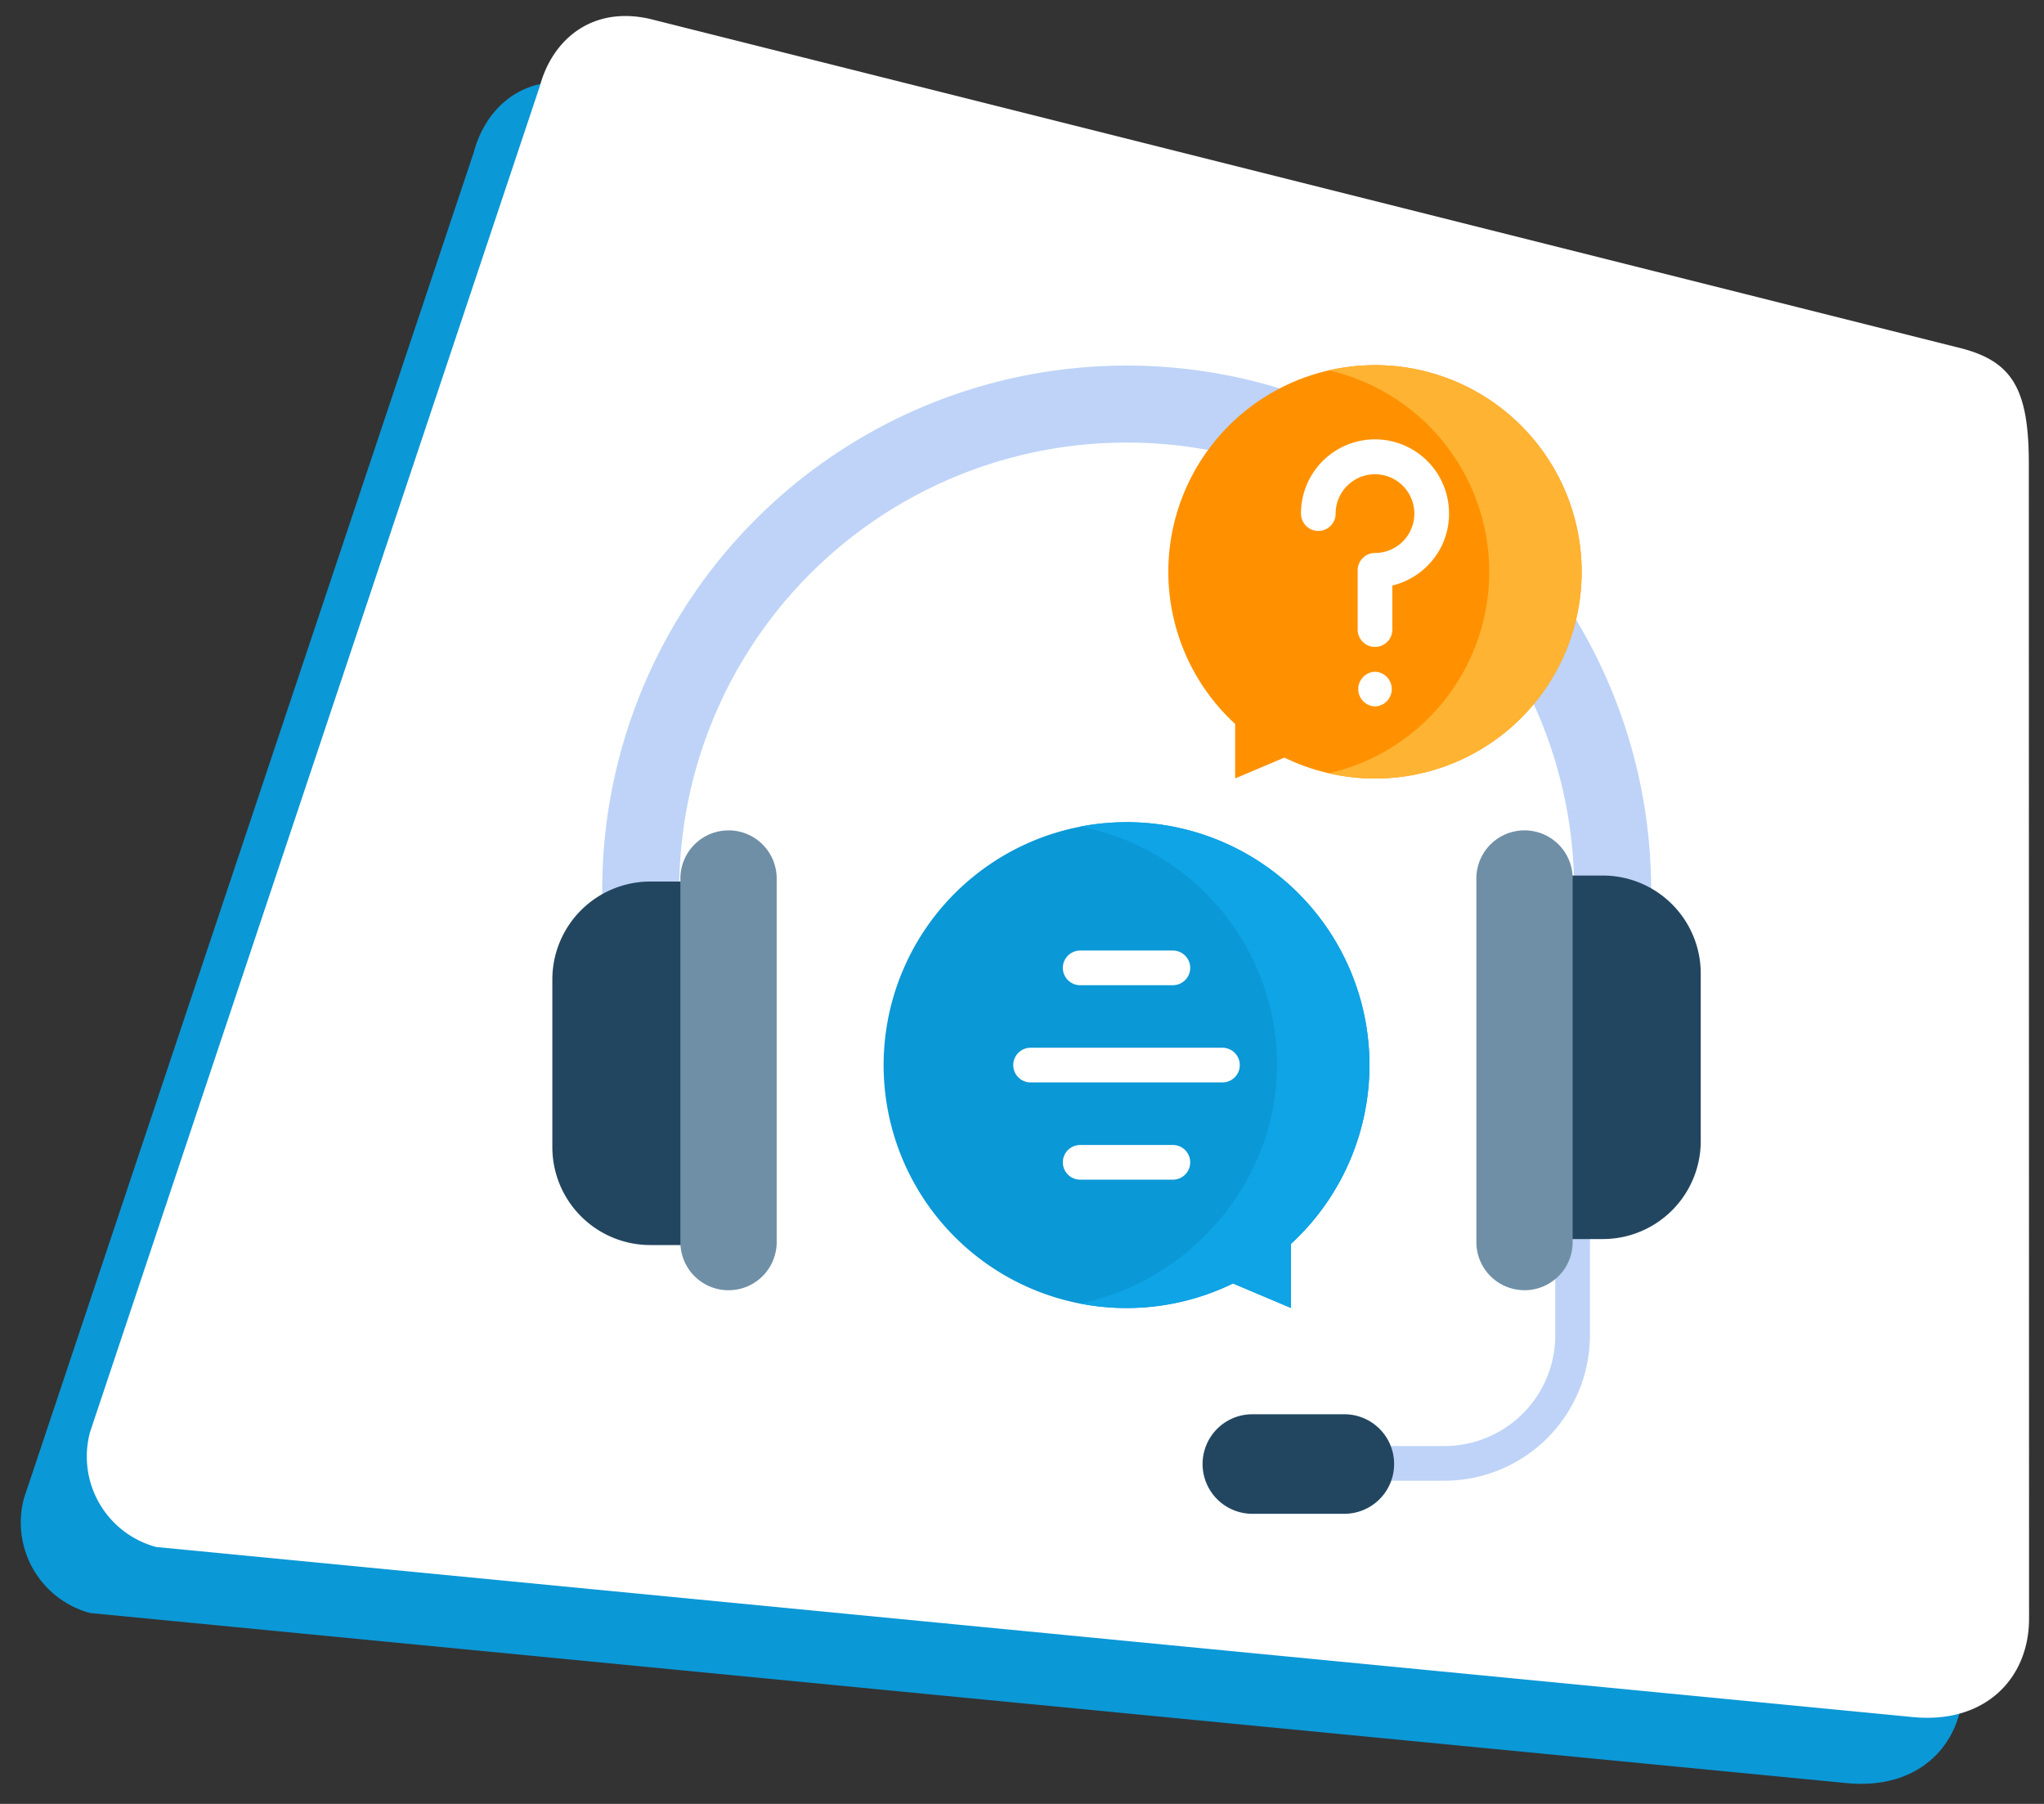
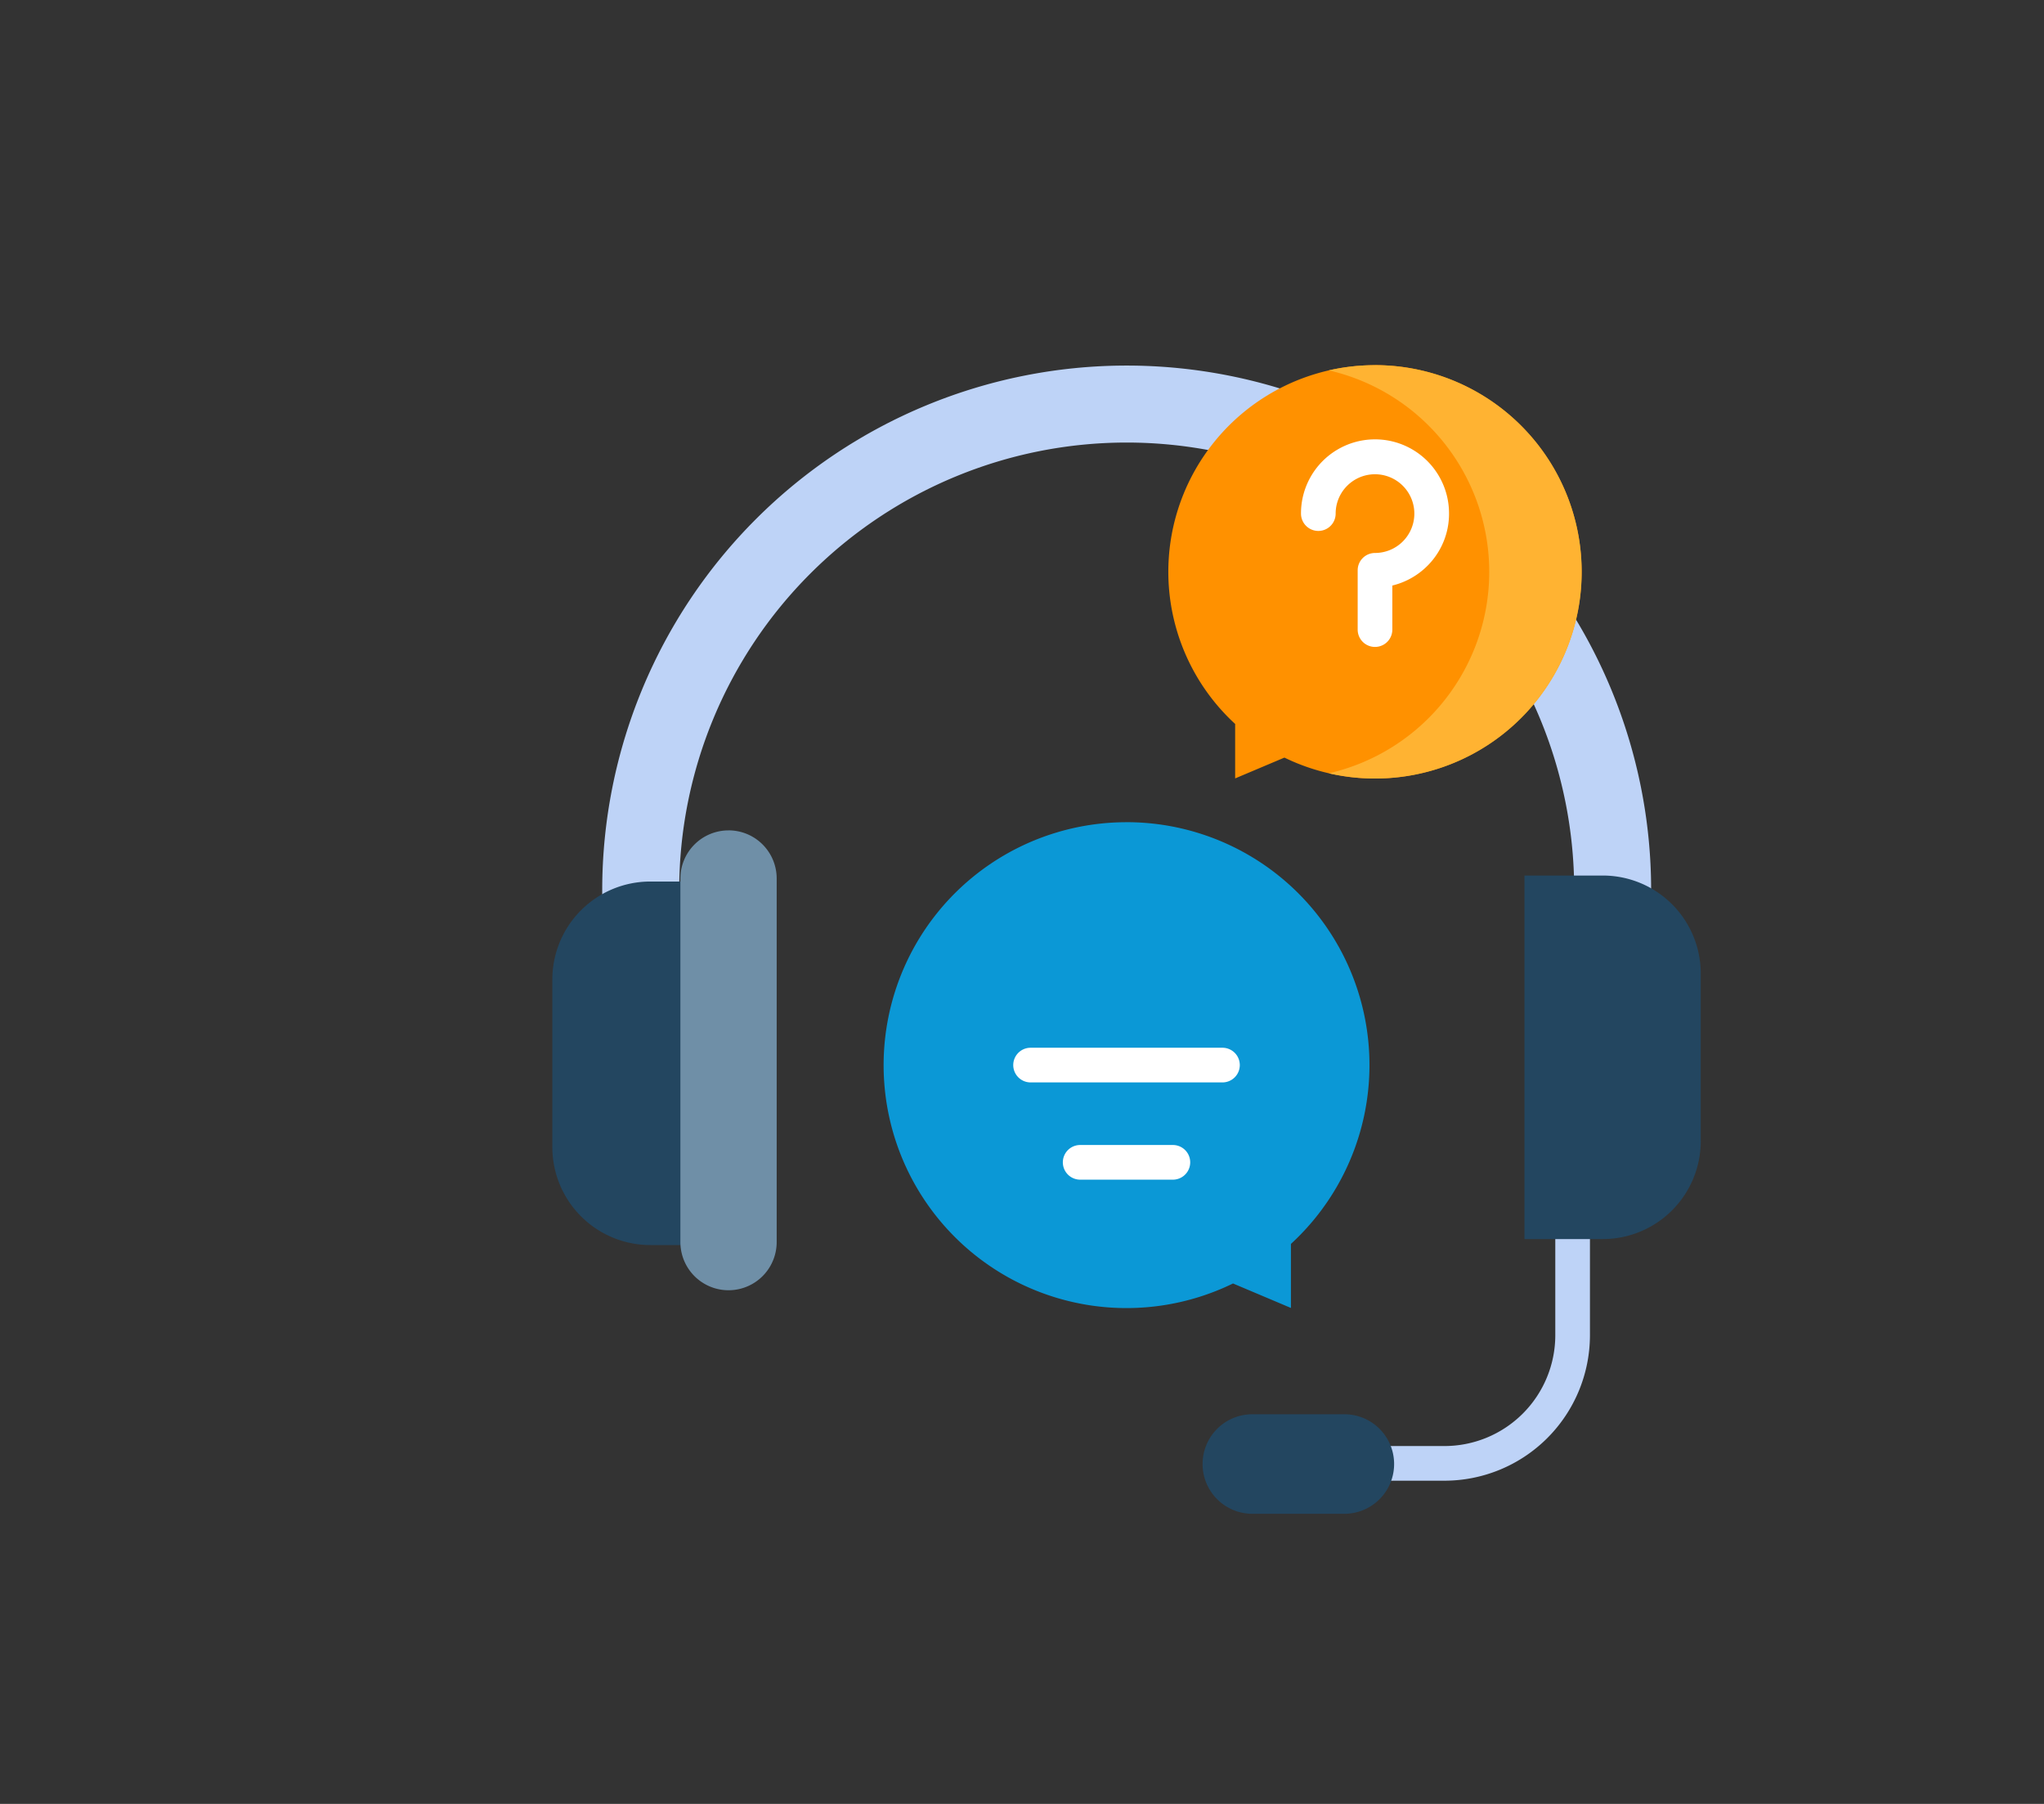
<svg xmlns="http://www.w3.org/2000/svg" id="training" width="216.693" height="191.201" viewBox="0 0 216.693 191.201">
  <rect x="0" y="0" width="216.693" height="191.201" fill="#333333" stroke="none" />
  <defs>
    <clipPath id="clip-path">
-       <rect y="5" width="209.693" height="184.201" fill="none" />
-     </clipPath>
+       </clipPath>
  </defs>
  <g id="icon-shape-template">
    <g id="Group_11142" data-name="Group 11142" transform="translate(-16.153 2)">
      <g id="Scroll_Group_1" data-name="Scroll Group 1" transform="translate(16.153 0)" clip-path="url(#clip-path)" style="isolation: isolate">
        <path id="Path_27813" data-name="Path 27813" d="M19.043,2.272,161.987,0c5.485,0,7.91,2.389,9.932,9.932l31.729,118.245c1.628,6.076-1.554,11.94-9.089,13.248L9.932,172.255A9.932,9.932,0,0,1,0,162.323L9.112,12.2C9.112,6.926,12.425,2.272,19.043,2.272Z" transform="matrix(0.966, 0.259, -0.259, 0.966, 44.583, 0)" fill="#0b98d6" />
      </g>
    </g>
    <g id="Group_11421" data-name="Group 11421" transform="translate(-9.153 -5)">
      <g id="Scroll_Group_1-2" data-name="Scroll Group 1" transform="translate(16.153 0)" clip-path="url(#clip-path)" style="isolation: isolate">
        <path id="Path_27813-2" data-name="Path 27813" d="M19.043,2.272,161.987,0c5.485,0,7.91,2.389,9.932,9.932l31.729,118.245c1.628,6.076-1.554,11.94-9.089,13.248L9.932,172.255A9.932,9.932,0,0,1,0,162.323L9.112,12.2C9.112,6.926,12.425,2.272,19.043,2.272Z" transform="matrix(0.966, 0.259, -0.259, 0.966, 44.583, 0)" fill="#fff" />
      </g>
    </g>
  </g>
  <g id="customer-service" transform="translate(58.556 38.706)">
    <g id="Group_11406" data-name="Group 11406" transform="translate(0 0)">
      <g id="Group_11397" data-name="Group 11397" transform="translate(68.935 75.187)">
        <g id="Group_11396" data-name="Group 11396">
          <path id="Path_28129" data-name="Path 28129" d="M356.044,316.2a1.837,1.837,0,0,0-1.837,1.837v25.821a11.755,11.755,0,0,1-11.762,11.721h-15.4a1.837,1.837,0,0,0,0,3.674h15.4a15.433,15.433,0,0,0,15.436-15.4V318.04a1.837,1.837,0,0,0-1.837-1.837Z" transform="translate(-316.815 -316.203)" fill="#bed3f7" />
          <path id="Path_28130" data-name="Path 28130" d="M295.186,478.182h9.755a5.275,5.275,0,0,0,0-10.55h-9.755a5.275,5.275,0,0,0,0,10.55Z" transform="translate(-289.911 -431.625)" fill="#234660" />
        </g>
      </g>
      <g id="Group_11405" data-name="Group 11405">
        <path id="Path_28131" data-name="Path 28131" d="M133.443,90.006h-8.161V55.641a47.44,47.44,0,1,0-94.88,0V90.006H22.24V55.641a55.6,55.6,0,1,1,111.2,0Z" transform="translate(-16.952)" fill="#bed3f7" />
        <g id="Group_11404" data-name="Group 11404" transform="translate(0 49.306)">
          <g id="Group_11400" data-name="Group 11400">
            <g id="Group_11399" data-name="Group 11399" transform="translate(0 5.424)">
              <g id="Group_11398" data-name="Group 11398">
                <path id="Path_28132" data-name="Path 28132" d="M18.683,230.17h-8.3A10.387,10.387,0,0,0,0,240.557V258.31A10.387,10.387,0,0,0,10.387,268.7h8.3Z" transform="translate(0 -230.17)" fill="#234660" />
              </g>
            </g>
            <path id="Path_28133" data-name="Path 28133" d="M62.213,207.36a5.1,5.1,0,0,1,5.1,5.1V251a5.1,5.1,0,1,1-10.208,0V212.464a5.1,5.1,0,0,1,5.1-5.1Z" transform="translate(-43.53 -207.36)" fill="#6f8fa7" />
          </g>
          <g id="Group_11403" data-name="Group 11403" transform="translate(97.956 0)">
            <g id="Group_11402" data-name="Group 11402" transform="translate(5.104 4.793)">
              <g id="Group_11401" data-name="Group 11401">
                <path id="Path_28134" data-name="Path 28134" d="M433.426,266.044h8.3a10.387,10.387,0,0,0,10.387-10.387V237.9a10.387,10.387,0,0,0-10.387-10.387h-8.3Z" transform="translate(-433.426 -227.518)" fill="#234660" />
              </g>
            </g>
-             <path id="Path_28135" data-name="Path 28135" d="M417.065,256.1a5.1,5.1,0,0,1-5.1-5.1V212.464a5.1,5.1,0,1,1,10.208,0V251A5.1,5.1,0,0,1,417.065,256.1Z" transform="translate(-411.961 -207.36)" fill="#6f8fa7" />
          </g>
        </g>
      </g>
    </g>
    <g id="Group_11409" data-name="Group 11409" transform="translate(35.122 48.439)">
      <g id="Group_11407" data-name="Group 11407" transform="translate(0 0)">
        <path id="Path_28136" data-name="Path 28136" d="M173.457,203.713a25.743,25.743,0,0,1,17.429,44.7V255.2l-6.14-2.594a25.749,25.749,0,1,1-11.289-48.89Z" transform="translate(-147.707 -203.713)" fill="#0b98d6" />
      </g>
-       <path id="Path_28137" data-name="Path 28137" d="M240.068,203.713a25.883,25.883,0,0,0-4.9.466,25.755,25.755,0,0,1,20.851,25.28c0,12.285-9.21,22.923-20.922,25.266a25.859,25.859,0,0,0,16.259-2.121l6.14,2.594v-6.788a25.744,25.744,0,0,0-17.429-44.7Z" transform="translate(-214.318 -203.713)" fill="#0ea4e6" />
      <g id="Group_11408" data-name="Group 11408" transform="translate(13.741 13.604)">
-         <path id="Path_28138" data-name="Path 28138" d="M229.445,264.6h9.828a1.837,1.837,0,1,0,0-3.674h-9.828a1.837,1.837,0,0,0,0,3.674Z" transform="translate(-222.35 -260.925)" fill="#fff" />
        <path id="Path_28139" data-name="Path 28139" d="M239.273,347.6h-9.828a1.837,1.837,0,0,0,0,3.674h9.828a1.837,1.837,0,1,0,0-3.674Z" transform="translate(-222.35 -326.988)" fill="#fff" />
        <path id="Path_28140" data-name="Path 28140" d="M227.677,304.261H207.333a1.837,1.837,0,1,0,0,3.674h20.343a1.837,1.837,0,1,0,0-3.674Z" transform="translate(-205.496 -293.957)" fill="#fff" />
      </g>
    </g>
    <g id="Group_11413" data-name="Group 11413" transform="translate(65.307 0)">
      <g id="Group_11410" data-name="Group 11410" transform="translate(0 0)">
        <path id="Path_28141" data-name="Path 28141" d="M296.561,0a21.9,21.9,0,0,0-14.828,38.027V43.8l5.224-2.207a21.907,21.907,0,1,0,9.6-41.6Z" transform="translate(-274.653 0)" fill="#ff9100" />
      </g>
      <g id="Group_11411" data-name="Group 11411" transform="translate(17.009)">
        <path id="Path_28142" data-name="Path 28142" d="M351.085,0a22,22,0,0,0-4.9.55,21.909,21.909,0,0,1,0,42.708A21.907,21.907,0,1,0,351.085,0Z" transform="translate(-346.186 0)" fill="#ffb332" />
      </g>
      <g id="Group_11412" data-name="Group 11412" transform="translate(14.061 7.882)">
        <path id="Path_28143" data-name="Path 28143" d="M349.472,40.582A7.847,7.847,0,0,0,333.788,41a1.837,1.837,0,0,0,3.674,0,4.231,4.231,0,0,1,.04-.584,4.172,4.172,0,1,1,4.132,4.757,1.837,1.837,0,0,0-1.837,1.837v6.285a1.837,1.837,0,0,0,3.674,0V48.624a7.884,7.884,0,0,0,3.853-2.225,7.783,7.783,0,0,0,2.146-5.817Z" transform="translate(-333.788 -33.15)" fill="#fff" />
-         <path id="Path_28144" data-name="Path 28144" d="M361.1,136.658a1.838,1.838,0,0,0,0,3.674A1.838,1.838,0,0,0,361.1,136.658Z" transform="translate(-353.254 -112.046)" fill="#fff" />
      </g>
    </g>
  </g>
</svg>